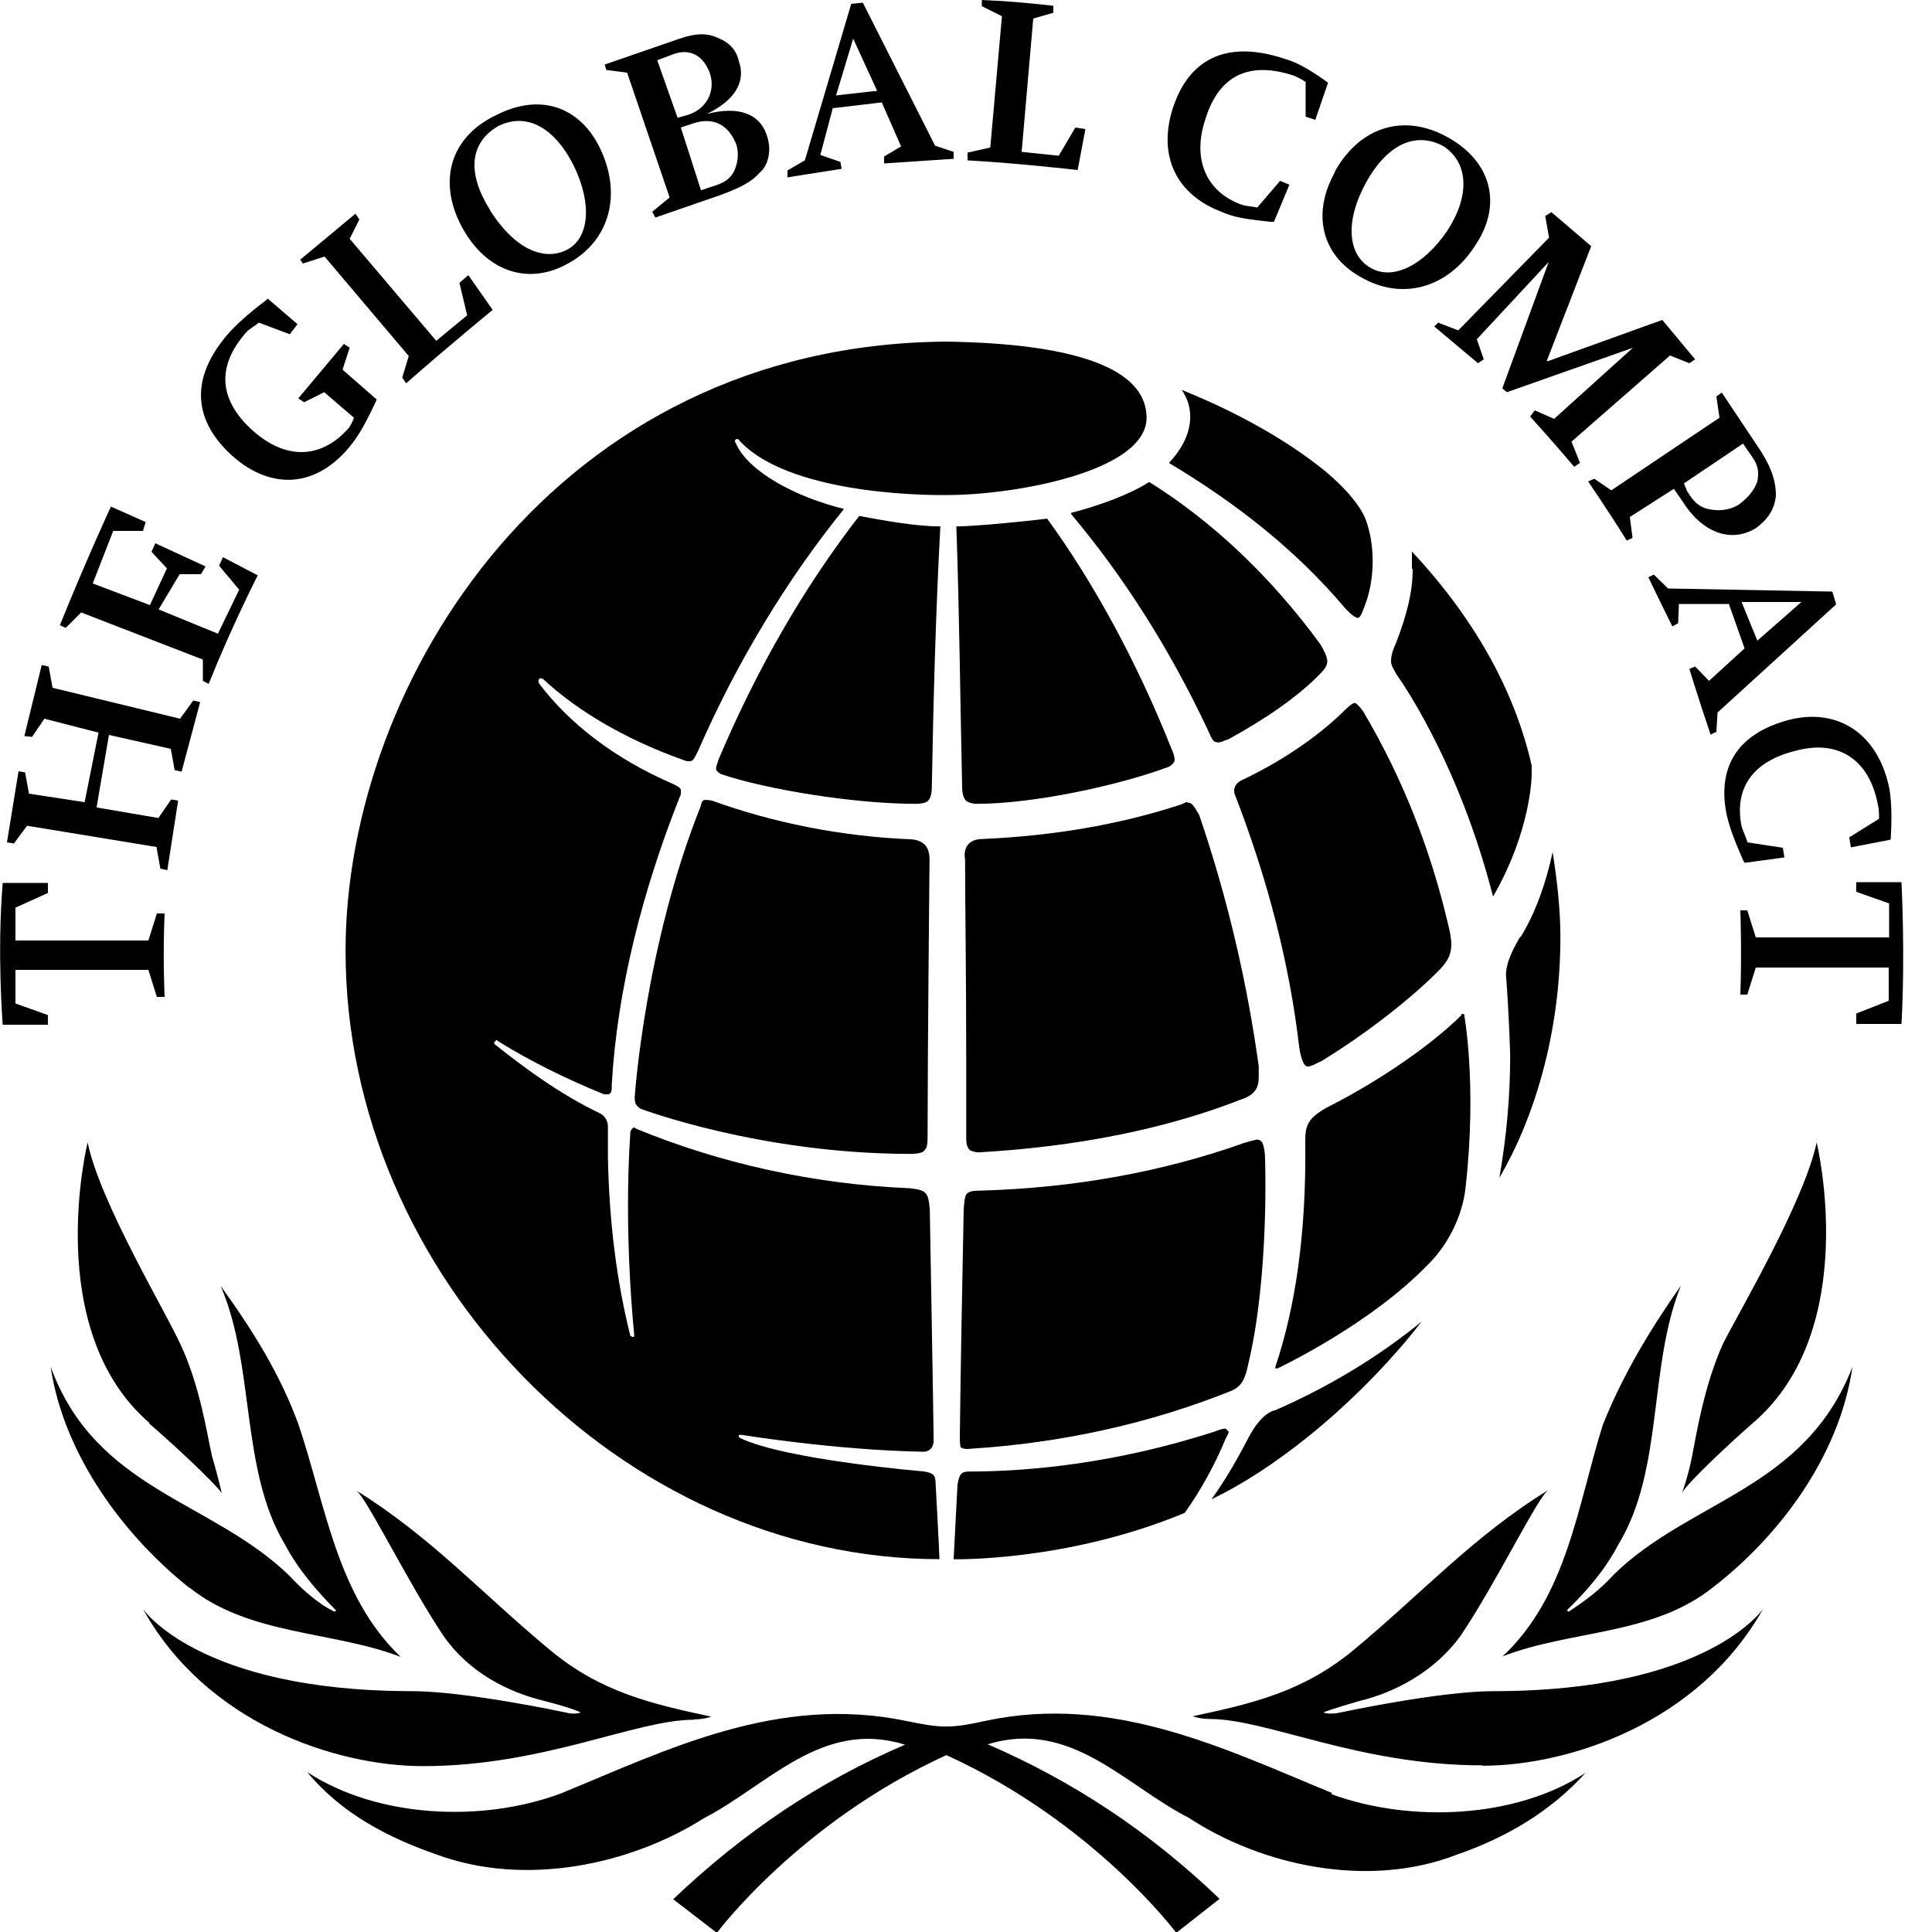
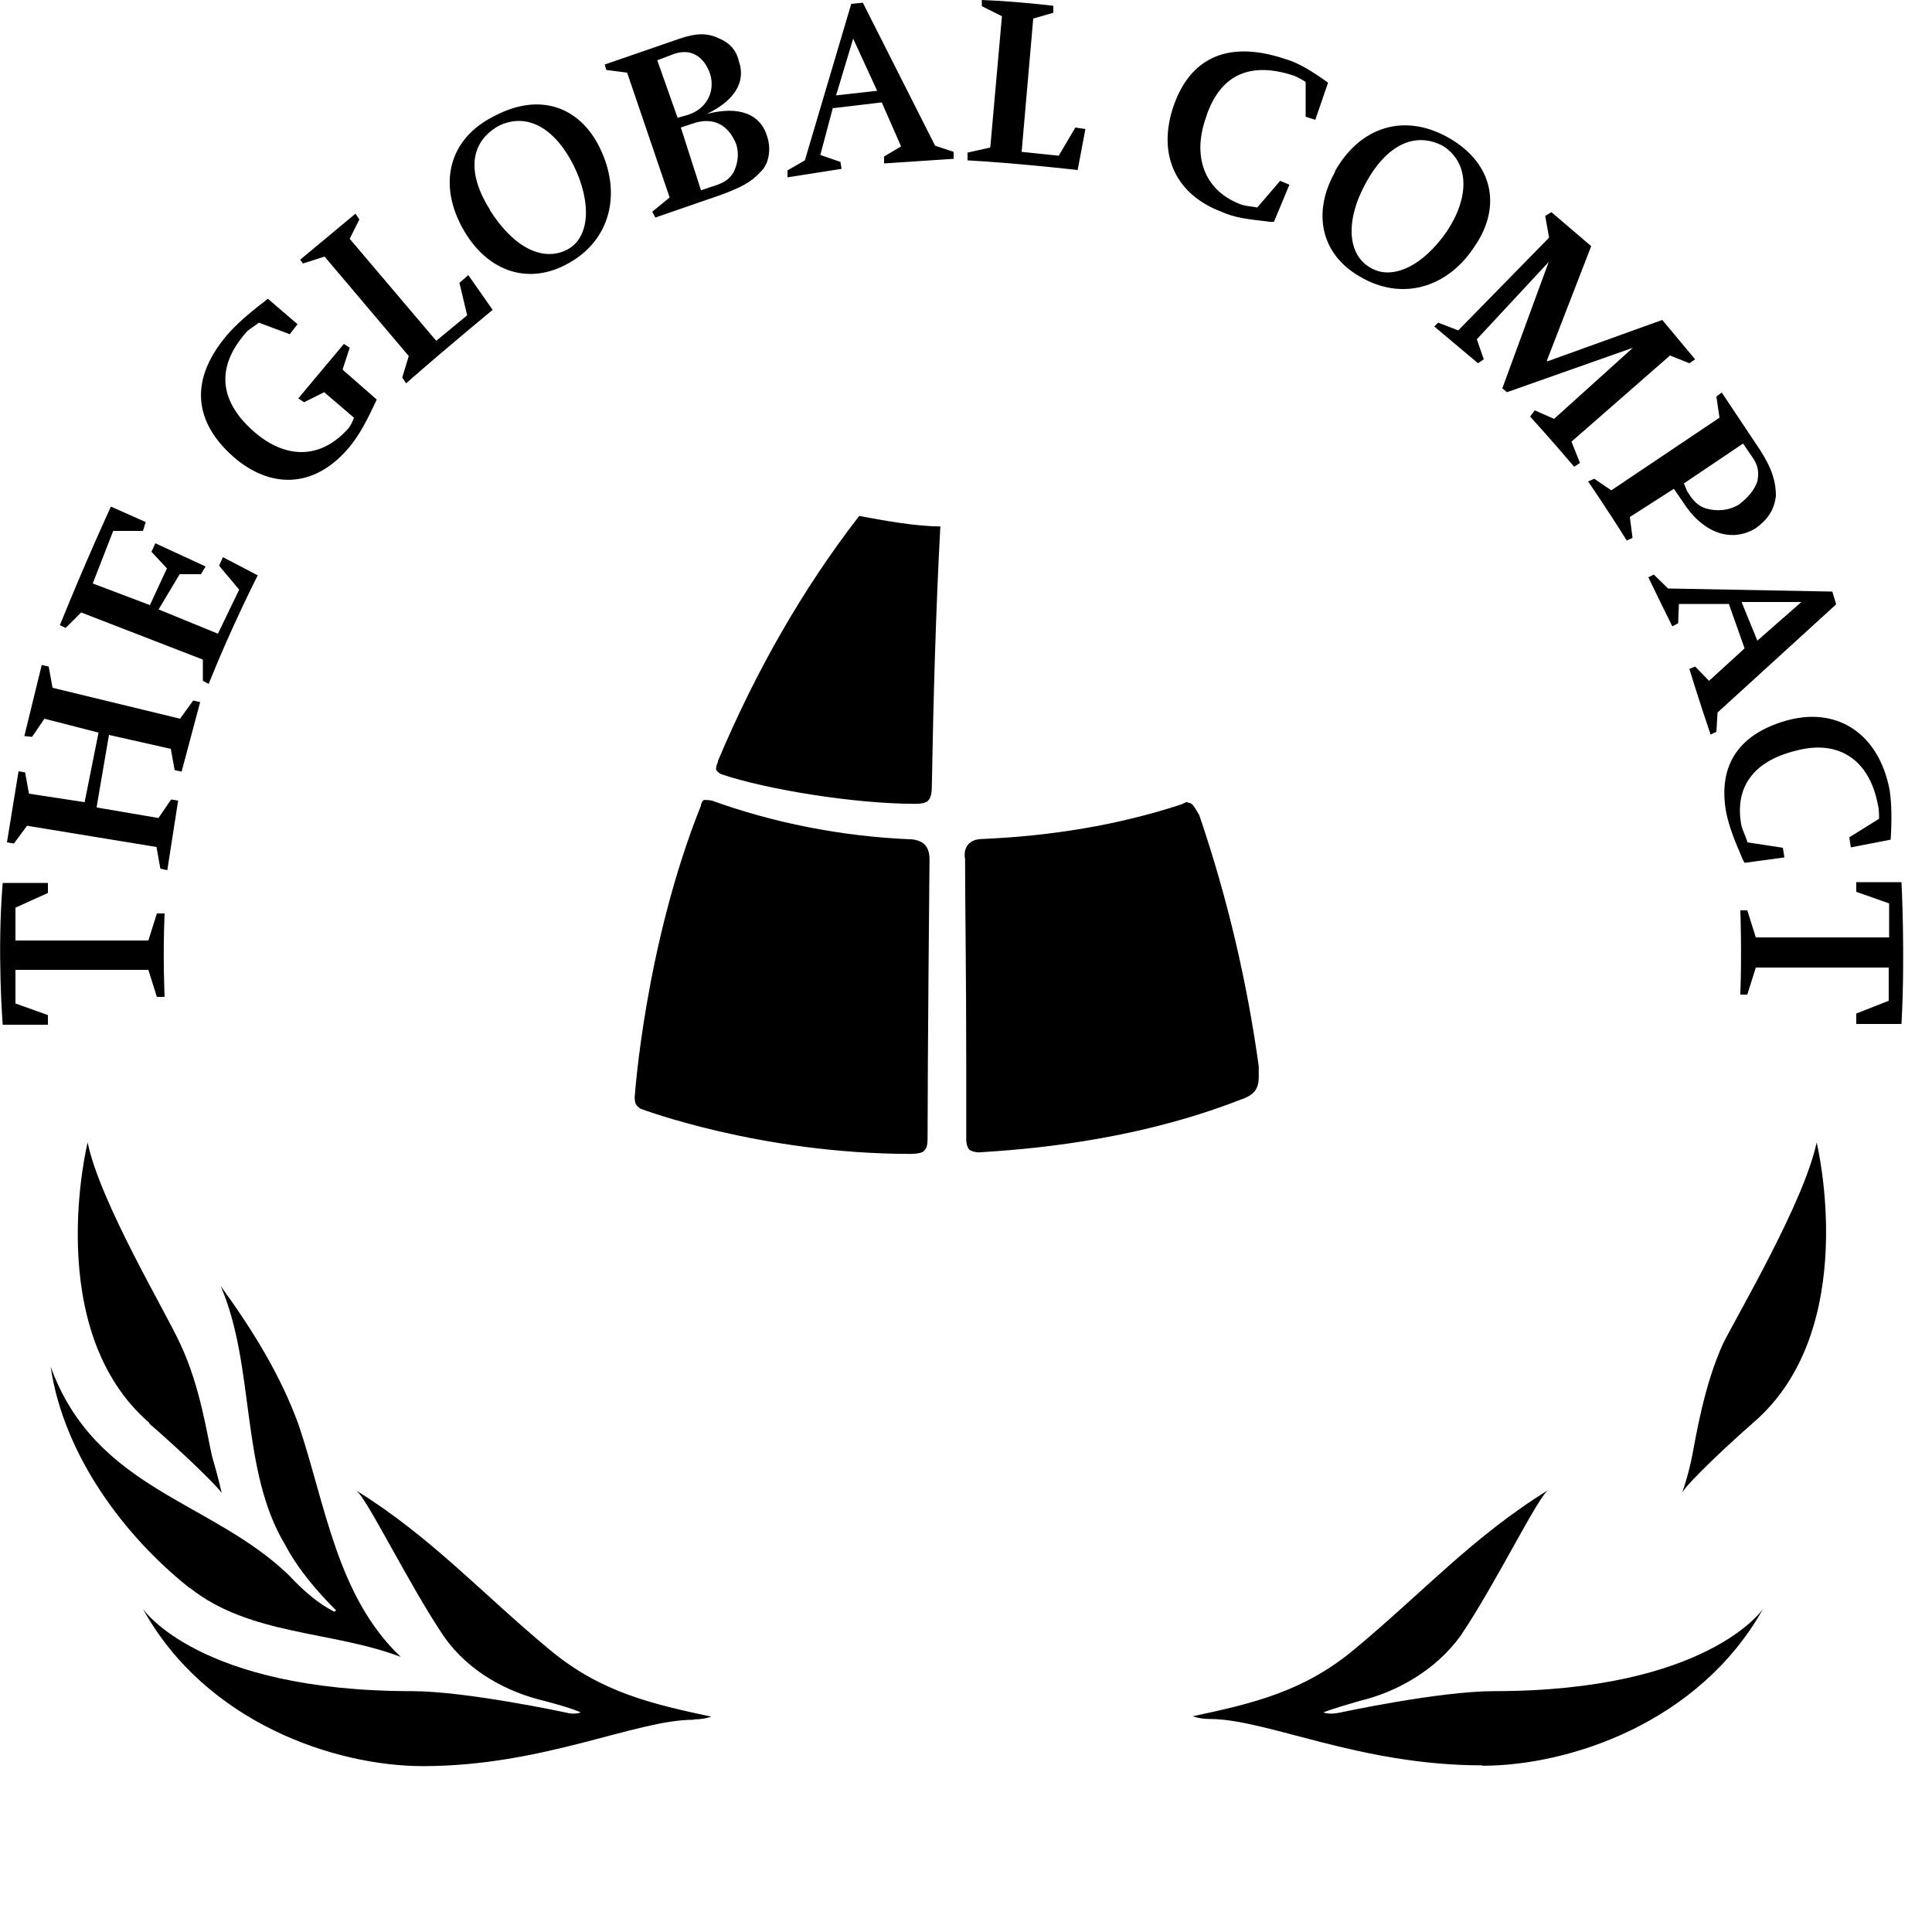
<svg xmlns="http://www.w3.org/2000/svg" width="50" height="50" viewBox="0 0 50 50">
  <path id="a" d="M35.35 4.73c-.55 1-.47 1.87.12 2.2.55.33 1.35-.03 1.98-.95.58-.88.58-1.76-.1-2.2-.75-.4-1.48 0-2 .95zm-.8-.3c.66-1.17 1.83-1.53 3-.83 1.1.66 1.3 1.76.63 2.75-.7 1.1-1.9 1.46-3 .8-1-.58-1.22-1.65-.63-2.7zM.4 24.34h3.44l.22-.7h.2c-.05 1.1 0 2.16 0 2.16h-.2l-.22-.7H.4v.87l.84.3v.25H.07s-.15-1.87 0-3.67h1.17v.26l-.84.38v.84zm48.5.7h-3.46l-.22.7h-.18c.04-1.12 0-2.18 0-2.18h.18l.22.7h3.45v-.88l-.85-.3v-.25h1.17s.1 1.87 0 3.67h-1.17v-.27l.84-.33v-.88zm-3.68-3.24l.92.14.04.25-1.03.14-.04-.07c-.24-.55-.35-.85-.43-1.2-.25-1.3.37-2.1 1.62-2.43 1.3-.33 2.33.4 2.6 1.8.06.36.06.84.03 1.3l-1.03.2-.04-.26.77-.48c0-.1 0-.25-.03-.36-.22-1.18-1.03-1.7-2.13-1.4-1.06.26-1.6.92-1.4 1.95.04.13.08.2.15.4zm-.14-6.2l.4.98 1.14-1h-1.54zm-.33.03h-1.3l-.02.5-.15.08c-.3-.6-.62-1.27-.62-1.27l.14-.07.37.36 4.25.08.1.33-3.07 2.8-.03.5-.15.07c-.3-.88-.55-1.7-.55-1.7l.15-.06.36.37.92-.84-.4-1.13zm-1.1-2.94c.18.3.3.4.5.47.27.07.56.07.85-.1.26-.2.4-.38.48-.6.04-.22.04-.4-.15-.66l-.22-.32-1.53 1.03.08.2zm-.33-.04l-1.14.73.07.54-.15.07c-.47-.76-1-1.53-1-1.53l.16-.07.44.3 2.8-1.88-.08-.55.14-.1 1 1.5c.32.5.4.84.4 1.17-.04.37-.22.62-.52.84-.66.4-1.4.1-1.9-.7l-.22-.32zm-3.27-3.3l2.97-1.07.85 1.02-.15.1-.5-.2-2.55 2.23.22.55-.15.1c-.55-.65-1.14-1.3-1.14-1.3l.12-.16.5.22L42.26 9 39 10.15l-.12-.1 1.2-3.27-1.86 2 .18.52-.15.1-1.13-.95.1-.1.52.2 2.35-2.4-.1-.56.16-.1 1.03.88-1.15 2.97zm-7.52-3.97l.6-.7.24.1-.4.96h-.1c-.6-.07-.9-.1-1.26-.26-1.16-.44-1.64-1.43-1.27-2.64.4-1.28 1.36-1.83 2.9-1.32.36.1.73.33 1.13.62l-.33.96-.25-.08v-.9s-.15-.1-.3-.16c-1.32-.44-2 .15-2.3 1.14-.34 1.03.03 1.87.95 2.2.14.04.25.04.4.07zm-6.9-1.58l.3-3.38-.52-.26V0c.97.04 1.85.15 1.85.15v.18l-.52.15-.3 3.45.96.1.43-.73.26.04-.2 1.06s-1.57-.18-2.85-.25v-.2l.58-.13zm-4-1.33l1.07-.12-.62-1.35-.44 1.46zm-.07.3l-.33 1.24.52.18.03.18-1.4.22v-.18l.45-.26L22.03.1l.3-.03 1.87 3.7.48.16v.18l-1.8.12v-.18l.44-.26-.5-1.14-1.26.15zm-3.4 2.15l.2-.07c.34-.1.5-.18.63-.4.1-.22.14-.44.07-.7-.2-.52-.6-.74-1.14-.55l-.3.1.52 1.62zm-.63-1.87l.25-.07c.48-.14.74-.58.6-1.06-.16-.47-.52-.7-1-.5l-.37.14.53 1.5zm-.2 2.06l-1.1-3.23-.54-.07-.04-.14 1.94-.67c.44-.15.73-.15 1.03 0 .25.1.44.3.5.58.2.56-.14 1.04-.83 1.37.84-.22 1.4 0 1.57.6.1.32.04.7-.18.9-.23.26-.5.4-1.04.6l-1.68.58-.08-.15.44-.36zm-4.65.33c.6.95 1.36 1.35 2 1.02.57-.3.65-1.18.17-2.17-.48-.96-1.2-1.4-1.95-1.03-.77.44-.8 1.25-.22 2.17zm-.66.55c-.7-1.18-.44-2.4.8-3 1.15-.6 2.18-.23 2.7.83.58 1.18.28 2.4-.82 3-1 .56-2.05.23-2.68-.83zM10.6 9.24l-2.2-2.6-.56.18-.07-.1L9.2 5.53l.1.15-.25.5 2.24 2.64.8-.66-.2-.84.23-.2.63.9s-1.1.9-2.24 1.9l-.1-.15.17-.56zm-1.73.33l.88.77c-.26.56-.44.9-.7 1.22-.84 1.02-1.94 1.13-2.93.33-1.03-.86-1.3-1.96-.26-3.2.22-.26.55-.56 1-.9l.07-.06.77.66-.2.26-.8-.3c-.1.08-.22.15-.3.22-.87.96-.7 1.87.23 2.65.85.7 1.73.62 2.4-.15.1-.15.13-.26.13-.26l-.77-.66-.52.26-.15-.1L8.9 8.9l.15.1-.18.55zm-4.77 6.2l1.54.63.55-1.14-.52-.62.1-.22.9.47S6 16.2 5.4 17.7l-.15-.08v-.55l-3.15-1.22-.4.4-.15-.07c.66-1.64 1.32-3.07 1.32-3.07l.9.4-.07.23h-.77L2.4 15.1l1.48.56.44-.95-.4-.43.1-.22 1.3.6-.12.2h-.55l-.55.92zM2.52 20.9l1.58.27.33-.48.18.03-.28 1.8-.18-.04-.1-.56-3.35-.55-.34.46-.18-.03.3-1.84.17.03.1.55 1.44.22.36-1.8-1.4-.36-.32.47-.2-.02.45-1.84.18.04.1.55 3.3.8.34-.47.18.04-.48 1.8-.18-.04-.1-.55-1.6-.36-.32 1.87zm2.4 20.2c1.56 1.23 3.66 1.1 5.45 1.78-1.65-1.57-1.94-3.92-2.64-6-.47-1.3-1.2-2.47-2.02-3.6.9 2.08.5 4.76 1.67 6.7.33.63.84 1.22 1.32 1.7l-.05.03c-.4-.2-.8-.54-1.17-.94-2.02-1.95-5-2.2-6.17-5.4.34 2.3 1.92 4.4 3.6 5.73z" />
  <path transform="translate(2.008 29.567)" d="M15.96 14.93c.26 0 .44-.07.44-.07-1.54-.33-2.86-.63-4.18-1.73C10.46 11.67 9.14 10.2 7.2 9c.25.13 1.35 2.4 2.27 3.77.66.95 1.68 1.46 2.6 1.68.77.2.95.3.95.3s-.14.07-.4 0c0 0-2.57-.55-3.96-.55-5.54 0-6.97-2.13-6.97-2.13 1.64 2.97 5 4.07 7.25 4.07 3.12 0 5.5-1.2 7-1.2zm20.4 1.2c2.23 0 5.6-1.1 7.26-4.06 0 0-1.43 2.13-6.97 2.13-1.4 0-3.96.55-3.96.55-.3.07-.45 0-.45 0s.18-.08.95-.3c.92-.22 1.94-.77 2.6-1.68.92-1.36 2.02-3.64 2.28-3.78-1.95 1.2-3.27 2.67-5.03 4.13-1.32 1.1-2.64 1.4-4.18 1.73 0 0 .18.07.44.07 1.48 0 3.86 1.2 7.05 1.2zM1.85 7.27c.56.48 1.66 1.5 1.88 1.8 0 0-.1-.44-.25-.95-.12-.5-.3-1.8-.82-2.9C2.28 4.38.58 1.55.26 0c0 0-1.2 4.84 1.6 7.26z" />
-   <path transform="translate(7.952 33.272)" d="M30.92 9.6c1.8-.7 3.9-.54 5.47-1.8 1.68-1.3 3.26-3.36 3.6-5.7-1.23 3.18-4.2 3.44-6.18 5.38-.36.4-.77.7-1.17.96l-.04-.04c.5-.48 1-1.06 1.33-1.7 1.18-1.93.77-4.6 1.62-6.7-.8 1.14-1.5 2.3-2.02 3.6-.66 2.1-.92 4.43-2.6 6zm-4.4 3.53c-2.75-1.13-5.65-2.57-8.95-1.87-.37.08-.7.15-1.03.15-.33 0-.62-.06-1.02-.14-3.34-.7-6.2.74-8.95 1.87-2.06.77-4.77.63-6.57-.55.88 1.07 2.1 1.7 3.34 2.13 2.3.85 5.02.27 6.93-.94 1.65-.85 3.05-2.57 5.2-1.9-2.2.94-4.17 2.26-6 4l1.13.87s2.13-2.86 5.94-4.6c3.82 1.74 5.95 4.6 5.95 4.6l1.12-.88c-1.8-1.73-3.8-3.05-6-4 2.15-.66 3.55 1.06 5.2 1.9 1.9 1.25 4.66 1.84 6.93.96 1.25-.43 2.42-1.1 3.34-2.12-1.8 1.18-4.52 1.3-6.58.55z" />
  <path transform="translate(43.535 29.567)" d="M1.83 7.26C4.66 4.84 3.48 0 3.48 0c-.33 1.54-2 4.37-2.42 5.2-.5 1.1-.7 2.4-.8 2.9-.1.52-.26.96-.26.96.18-.3 1.28-1.32 1.83-1.8z" />
-   <path transform="translate(24.68 12.473)" d="M10.38 5.72c-.04 0-.1.04-.22.15-.66.66-1.54 1.28-2.6 1.8-.26.1-.3.22-.3.33 0 .07.04.14.08.25.8 2.1 1.35 4.22 1.6 6.35 0 0 .05.4.16.5.07.1.36-.1.4-.1 1.2-.73 2.35-1.65 3-2.3.27-.26.38-.45.38-.74 0-.15-.04-.33-.08-.5-.47-2-1.2-3.83-2.2-5.52-.1-.14-.18-.22-.22-.22zm-2.9 11.4c-2.1.74-4.36 1.15-6.78 1.22-.44 0-.4.1-.44.48-.04 2.13-.08 4.1-.1 5.9 0 0 0 .2.02.26.08.07.26.04.26.04 2.38-.15 4.66-.66 6.75-1.5.28-.12.36-.34.43-.67.55-2.27.44-5.32.44-5.32s0-.36-.1-.47c-.05-.04-.08-.04-.12-.04-.18.04-.37.1-.37.1zM3.04.83C4.4 2.45 5.58 4.3 6.57 6.4c.1.22.14.33.22.33.1.04.2-.04.32-.07.95-.52 1.8-1.1 2.38-1.7.1-.1.18-.2.18-.32 0-.1-.07-.26-.18-.44C8.22 2.46 6.7 1.02 5.06 0 4.6.3 3.82.6 3.04.8zm-2.97.32C.15 3.4.17 5.7.22 7.9c0 .17.04.28.1.35.05.04.16.08.27.08 1.5 0 3.66-.48 4.87-.92.1-.03.18-.06.25-.17.04-.1-.07-.33-.07-.33C4.73 4.62 3.6 2.57 2.42.95c-.66.08-1.9.2-2.35.2zM7.04 24.5c-.03 0-.1 0-.3.08-2.6.84-4.87 1.03-6.34 1.03-.22 0-.25.08-.3.34L0 27.88s2.93.07 5.98-1.2c.4-.56.77-1.22 1.06-1.92.04-.07.08-.15.08-.18-.04-.04-.08-.08-.08-.08zm6.1-10.7c-.7.7-2 1.64-3.5 2.4-.47.27-.54.45-.54.86.03 2.42-.26 4.3-.77 5.83 0 0-.04.1.1.03.15-.08 2.36-1.14 3.82-2.64.52-.5.92-1.26 1-2.03.3-2.68-.04-4.48-.04-4.48s-.03 0-.07 0c0 0 .04 0 0 0zM11.88 2.26c0 .6-.16 1.2-.42 1.88-.1.22-.14.36-.14.5 0 .12.07.2.14.34 0 0 1.58 2.15 2.5 5.75 1-1.73 1-3.16 1-3.16 0-.08 0-.2 0-.23-.45-1.98-1.52-3.85-3.1-5.54 0 .1 0 .26 0 .44z" />
-   <path transform="translate(8.943 8.841)" d="M0 15.77c0 8.4 7.15 15.74 15.37 15.74 0-.14-.1-1.97-.1-1.97 0-.22-.08-.26-.3-.3 0 0-3.6-.3-4.77-.87-.04-.04-.04-.08.03-.08 0 0 2.43.4 4.74.44 0 0 .25 0 .25-.3 0-.25-.1-5.97-.1-5.97-.04-.44-.08-.5-.52-.55-2.5-.1-4.95-.66-7.08-1.54-.04-.04-.07-.04-.1 0-.05.04-.05.1-.05.1-.18 2.65.1 5.22.1 5.22 0 .04 0 .07-.02.07-.04 0-.08-.03-.08-.03-.36-1.44-.55-2.98-.58-4.63 0-.12 0-.78 0-.78 0-.18-.1-.3-.23-.36-1-.48-1.9-1.14-2.68-1.76 0 0-.08-.04 0-.1.03-.05.06 0 .06 0 .8.5 1.76.98 2.75 1.38h.12c.08-.04.08-.1.08-.26.14-2.46.8-5.02 1.76-7.44.03-.04.03-.1.03-.15 0-.07-.04-.1-.2-.18-1.53-.66-2.7-1.58-3.47-2.6 0 0-.04-.08 0-.12.03-.04.1 0 .1 0 .9.84 2.17 1.58 3.64 2.1.07.03.1.03.14.03.1 0 .12-.04.23-.26 1-2.3 2.32-4.47 3.78-6.27-1.23-.3-2.48-.96-2.8-1.7 0 0-.05-.06 0-.1.06-.04.1.04.1.04 1.4 1.5 5.4 1.4 5.4 1.4 1.68 0 5.13-.6 5.13-2C20.73.7 18.9.05 15.55 0 5.43.07 0 8.8 0 15.77zM21.86 1.94c0 .4-.18.8-.55 1.2C23.08 4.2 24.6 5.4 25.87 6.9c0 0 .22.25.33.25.07 0 .14-.22.14-.22.3-.7.33-1.65.04-2.38-.3-.66-1.18-1.32-1.18-1.32-1.32-1.03-2.86-1.7-3.56-1.98.15.22.22.44.22.7zM30.4 15.4c-.28.48-.4.8-.36 1.1.08 1.07.1 2 .1 2 0 1.05-.1 2.12-.28 3.14.88-1.5 1.58-3.7 1.58-6.23 0-.7-.08-1.42-.2-2.2-.17.78-.43 1.55-.83 2.2zm-6.37 12.26c-.3.1-.52.44-.66.7-.3.58-.6 1.1-.96 1.6 1.88-.9 4-2.74 5.44-4.6-1.1.9-2.38 1.68-3.8 2.3z" />
  <path transform="translate(16.426 13.353)" d="M1.72 7.48C.26 11.12 0 15.04 0 15.04c0 .18.04.22.15.3 0 0 3.08 1.17 7 1.17 0 0 .26 0 .33-.07.1-.1.1-.18.1-.47 0-1.95.05-7.08.05-7.08 0-.33-.15-.48-.44-.52-1.84-.07-3.64-.44-5.18-1-.08-.02-.15-.02-.2-.02-.02 0-.06 0-.1.14zm.44-1.13c-.1.22-.03.25-.03.25.03.04.1.08.1.08 1.18.4 3.46.77 5.03.77.2 0 .3-.04.33-.08.07-.07.1-.18.1-.4.04-2.2.1-4.48.22-6.7-.66 0-1.5-.16-2.1-.27-1.45 1.87-2.67 4-3.66 6.35zM14.3 7.4c-.03 0-.1.05-.2.08-1.6.52-3.3.8-5.1.88-.38 0-.5.26-.45.52 0 1.13.03 2.9.03 5.28 0 .62 0 1.4 0 1.98 0 0 0 .18.08.26.03.03.14.07.25.07 1.1-.07 3.94-.26 6.76-1.36.4-.13.48-.32.48-.6 0-.08 0-.16 0-.27-.3-2.16-.8-4.33-1.54-6.5-.15-.25-.18-.32-.3-.32z" />
</svg>